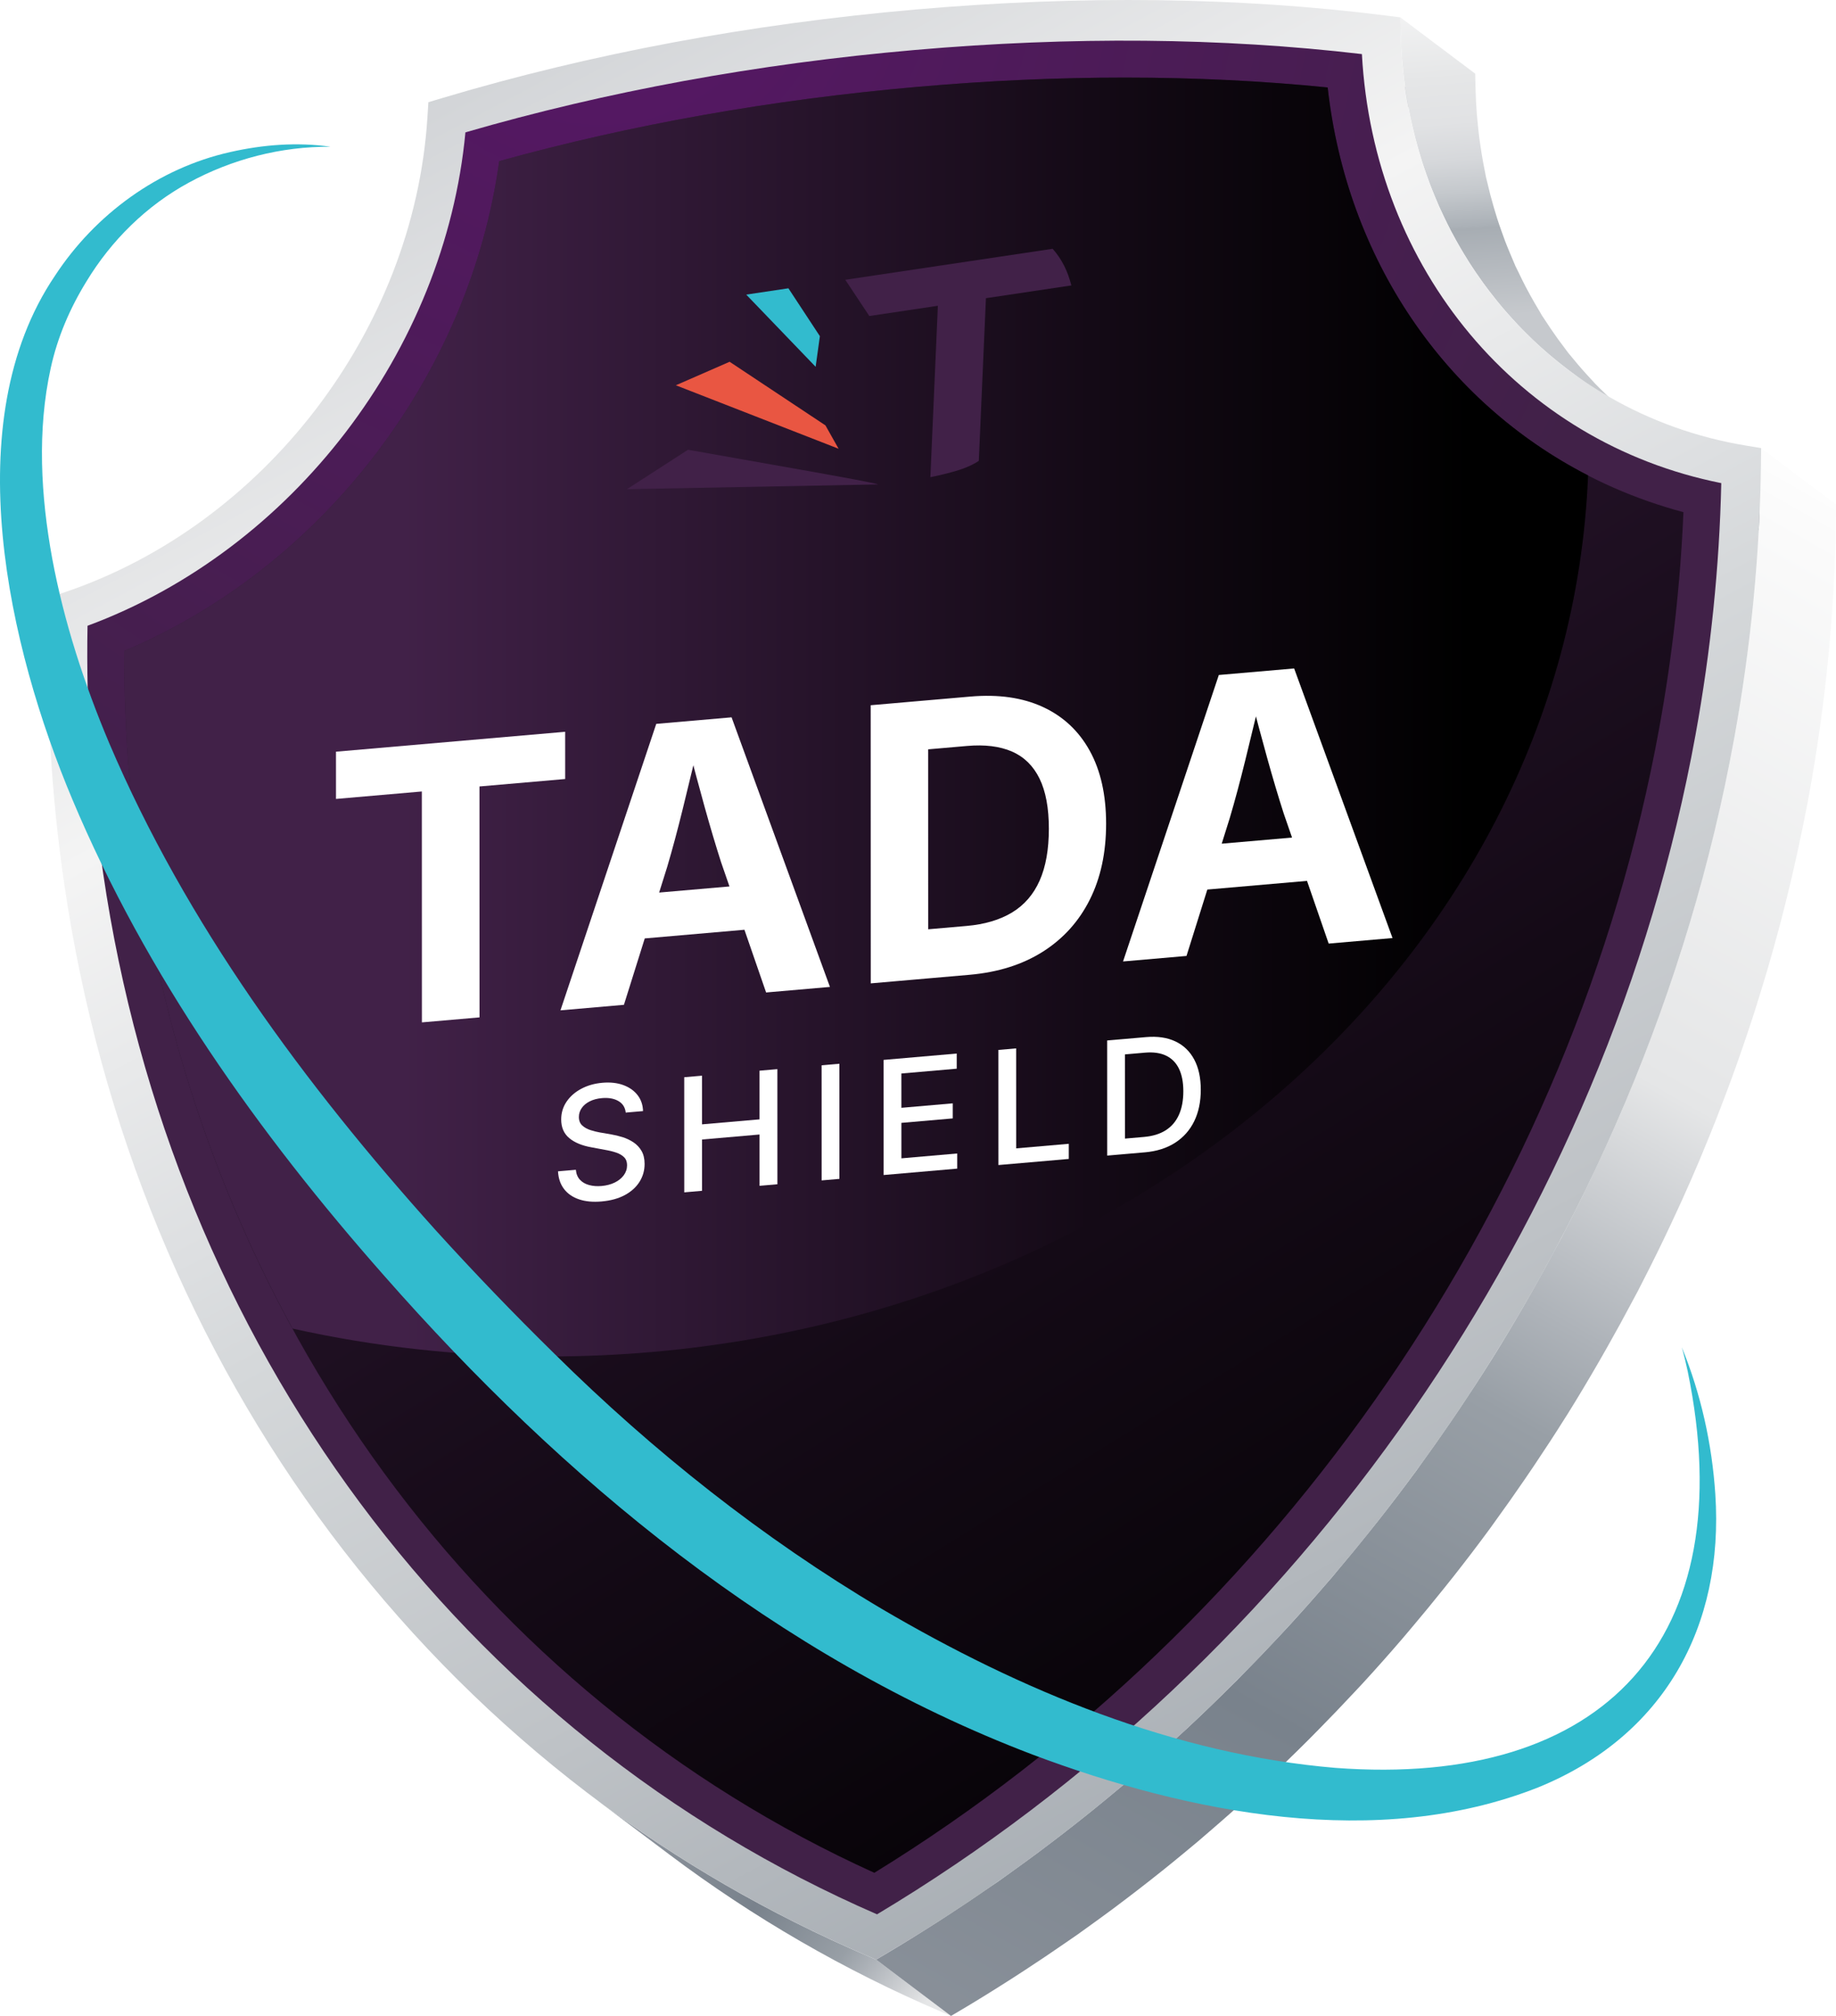
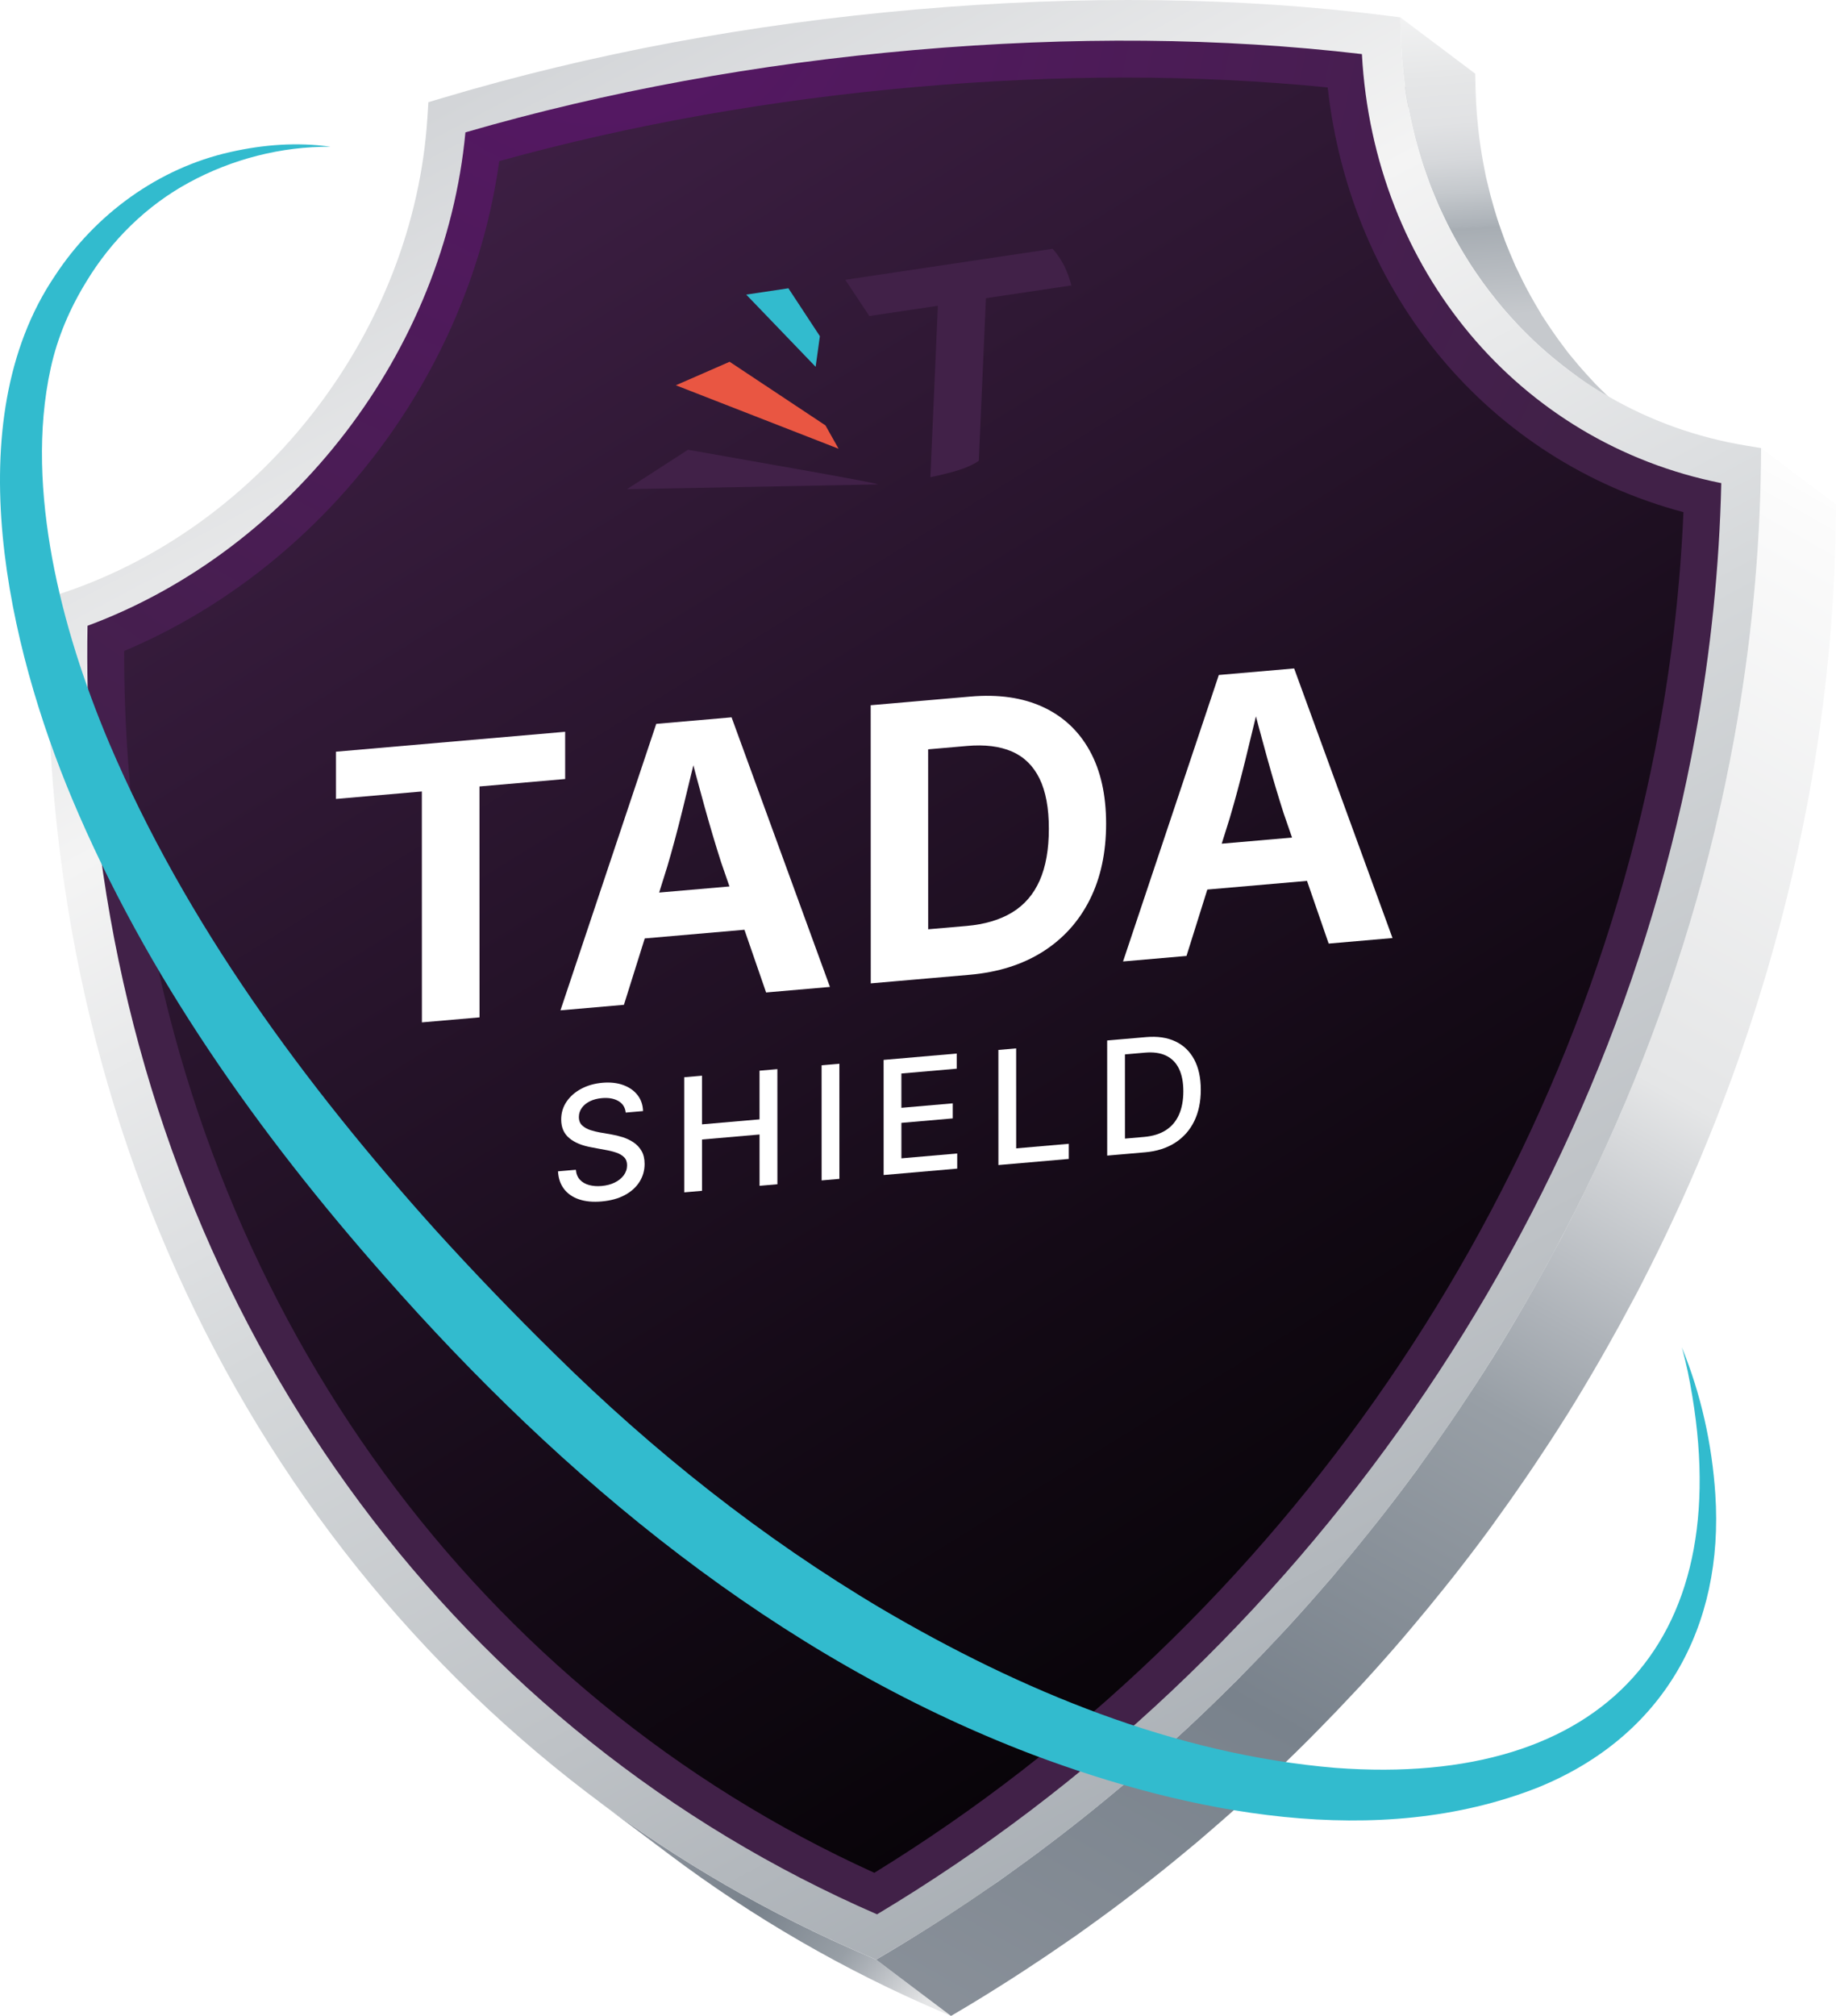
<svg xmlns="http://www.w3.org/2000/svg" xmlns:xlink="http://www.w3.org/1999/xlink" viewBox="0 0 4628.57 5080.19">
  <defs>
    <style>
      .cls-1 {
        fill: #32bbce;
      }

      .cls-2 {
        fill: url(#linear-gradient-2);
      }

      .cls-3 {
        fill: url(#linear-gradient-10);
      }

      .cls-3, .cls-4 {
        mix-blend-mode: screen;
      }

      .cls-5 {
        fill: #fff;
      }

      .cls-6 {
        fill: url(#linear-gradient-4);
      }

      .cls-7 {
        fill: #412148;
      }

      .cls-8 {
        fill: #e95642;
      }

      .cls-9 {
        fill: url(#radial-gradient);
      }

      .cls-10 {
        fill: url(#linear-gradient-3);
      }

      .cls-11 {
        filter: url(#drop-shadow-1);
      }

      .cls-12 {
        fill: url(#linear-gradient-5);
      }

      .cls-4 {
        fill: url(#linear-gradient-8);
      }

      .cls-13 {
        isolation: isolate;
      }

      .cls-14 {
        fill: url(#linear-gradient-7);
      }

      .cls-15 {
        fill: url(#linear-gradient-9);
      }

      .cls-16 {
        fill: url(#linear-gradient-6);
      }

      .cls-17 {
        fill: url(#linear-gradient);
      }
    </style>
    <linearGradient id="linear-gradient" x1="1336.01" y1="331.21" x2="452.11" y2="1700.25" gradientUnits="userSpaceOnUse">
      <stop offset="0" stop-color="#fff" />
      <stop offset=".2" stop-color="#dcdee0" />
      <stop offset=".35" stop-color="#c6c9cd" />
      <stop offset=".45" stop-color="#aeb3b9" />
      <stop offset=".55" stop-color="#989fa6" />
      <stop offset=".76" stop-color="#79828c" />
      <stop offset="1" stop-color="#c6c9cd" />
    </linearGradient>
    <linearGradient id="linear-gradient-2" x1="1506.96" y1="311.52" x2="3221.6" y2="238.42" gradientUnits="userSpaceOnUse">
      <stop offset="0" stop-color="#a7adb3" />
      <stop offset=".19" stop-color="#bec2c6" />
      <stop offset=".42" stop-color="#d5d8da" />
      <stop offset=".48" stop-color="#dddfe1" />
      <stop offset=".67" stop-color="#f4f4f4" />
      <stop offset="1" stop-color="#c6c9cd" />
    </linearGradient>
    <linearGradient id="linear-gradient-3" x1="3779.55" y1="-140.29" x2="3852.66" y2="790.14" gradientUnits="userSpaceOnUse">
      <stop offset="0" stop-color="#fff" />
      <stop offset=".04" stop-color="#fbfbfb" />
      <stop offset=".35" stop-color="#e5e6e7" />
      <stop offset=".47" stop-color="#e1e2e4" />
      <stop offset=".57" stop-color="#d6d8db" />
      <stop offset=".66" stop-color="#c4c8cc" />
      <stop offset=".75" stop-color="#abb1b7" />
      <stop offset=".76" stop-color="#a7adb3" />
      <stop offset="1" stop-color="#c6c9cd" />
    </linearGradient>
    <linearGradient id="linear-gradient-4" x1="237.01" y1="1420.2" x2="1202.88" y2="4043.11" xlink:href="#linear-gradient-3" />
    <linearGradient id="linear-gradient-5" x1="3890.47" y1="1188.34" x2="4528.13" y2="1188.34" xlink:href="#linear-gradient" />
    <linearGradient id="linear-gradient-6" x1="2626.76" y1="5348.8" x2="1696.34" y2="4604.46" gradientUnits="userSpaceOnUse">
      <stop offset="0" stop-color="#fff" />
      <stop offset=".04" stop-color="#fbfbfb" />
      <stop offset=".35" stop-color="#e5e6e7" />
      <stop offset=".49" stop-color="#aeb3b9" />
      <stop offset=".55" stop-color="#989fa6" />
      <stop offset=".76" stop-color="#79828c" />
      <stop offset="1" stop-color="#899099" />
    </linearGradient>
    <linearGradient id="linear-gradient-7" x1="4789.31" y1="1247" x2="2538.56" y2="5207.96" xlink:href="#linear-gradient-6" />
    <radialGradient id="radial-gradient" cx="1515.45" cy="-152.75" fx="1515.45" fy="-152.75" r="5594.21" gradientUnits="userSpaceOnUse">
      <stop offset="0" stop-color="#581668" />
      <stop offset=".13" stop-color="#51195e" />
      <stop offset=".49" stop-color="#412148" />
      <stop offset="1" stop-color="#412148" />
    </radialGradient>
    <linearGradient id="linear-gradient-8" x1="1106.46" y1="86.7" x2="3924.32" y2="4641.36" gradientUnits="userSpaceOnUse">
      <stop offset="0" stop-color="#412148" />
      <stop offset=".64" stop-color="#140a16" />
      <stop offset="1" stop-color="#000" />
    </linearGradient>
    <linearGradient id="linear-gradient-9" x1="3607.55" y1="4373.31" x2="1135.26" y2="-292.13" xlink:href="#linear-gradient-2" />
    <linearGradient id="linear-gradient-10" x1="313.01" y1="1806.89" x2="4003.54" y2="1806.89" gradientUnits="userSpaceOnUse">
      <stop offset=".19" stop-color="#412148" />
      <stop offset=".66" stop-color="#140a16" />
      <stop offset=".92" stop-color="#000" />
    </linearGradient>
    <filter id="drop-shadow-1" x="843.72" y="1680.48" width="2670" height="1351" filterUnits="userSpaceOnUse">
      <feOffset dx="3" dy="1" />
      <feGaussianBlur result="blur" stdDeviation="1" />
      <feFlood flood-color="#000" flood-opacity=".75" />
      <feComposite in2="blur" operator="in" />
      <feComposite in="SourceGraphic" />
    </filter>
  </defs>
  <g class="cls-13">
    <g id="Layer_2" data-name="Layer 2">
      <g id="Layer_1-2" data-name="Layer 1">
        <g>
          <g>
            <g>
              <path class="cls-17" d="M470.78,1694.19c10.23-4.37,20.47-8.75,30.58-13.36,5.95-2.71,11.82-5.6,17.73-8.4,9.05-4.28,18.1-8.55,27.04-13.03,6.27-3.13,12.47-6.41,18.69-9.64,7.64-3.97,15.26-7.95,22.83-12.06,21.52-11.67,42.71-23.92,63.6-36.68,4.17-2.55,8.3-5.18,12.45-7.77,21.35-13.35,42.48-27.08,63.1-41.53.12-.09.25-.16.37-.25,17.04-11.94,33.75-24.37,50.27-37.02,4.8-3.68,9.54-7.45,14.3-11.19,12.35-9.7,24.53-19.59,36.57-29.67,4.62-3.87,9.28-7.7,13.85-11.62,11.26-9.67,22.35-19.55,33.32-29.56,3.2-2.92,6.49-5.74,9.66-8.68,14.03-13.01,27.81-26.29,41.35-39.82,3.95-3.94,7.76-8.01,11.66-12,9.06-9.26,18.07-18.56,26.89-28.04,4.77-5.12,9.42-10.35,14.12-15.54,7.79-8.6,15.52-17.25,23.11-26.03,4.98-5.76,9.89-11.58,14.78-17.41,6.81-8.12,13.55-16.3,20.19-24.56,4.84-6.01,9.64-12.06,14.39-18.15,6.56-8.41,13.01-16.91,19.4-25.46,4.56-6.1,9.12-12.2,13.59-18.37,6.39-8.83,12.63-17.76,18.84-26.72,4.16-6.01,8.37-11.98,12.45-18.05,6.49-9.66,12.78-19.45,19.05-29.26,3.53-5.52,7.15-10.99,10.61-16.55,8.83-14.2,17.41-28.55,25.77-43.04.85-1.46,1.75-2.89,2.59-4.36,9.14-15.97,17.97-32.12,26.53-48.41,2.39-4.54,4.62-9.17,6.97-13.74,6.37-12.43,12.64-24.9,18.66-37.49,2.96-6.19,5.8-12.43,8.67-18.65,5.2-11.26,10.28-22.57,15.2-33.95,2.7-6.26,5.36-12.54,7.98-18.84,6-14.43,11.74-28.96,17.28-43.57,1.78-4.69,3.66-9.35,5.39-14.06,7-19.06,13.63-38.25,19.84-57.58,1.02-3.19,1.93-6.42,2.93-9.62,6.44-20.55,12.38-41.26,17.9-62.08,1.24-4.7,2.55-9.37,3.75-14.08,5.79-22.78,11.02-45.71,15.67-68.77,1.08-5.34,2.03-10.71,3.04-16.06,2.98-15.71,5.69-31.47,8.13-47.29.93-6.02,1.88-12.02,2.73-18.05,2.93-20.83,5.55-41.72,7.53-62.7l-188.81-141.9c-1.97,20.97-4.59,41.85-7.52,62.67-.85,6.05-1.81,12.08-2.74,18.11-2.44,15.8-5.15,31.53-8.12,47.22-.7,3.68-1.18,7.4-1.9,11.07-.34,1.7-.81,3.36-1.15,5.06-4.65,23.05-9.88,45.97-15.67,68.74-1.2,4.71-2.5,9.38-3.75,14.08-5.51,20.8-11.44,41.47-17.87,61.99-.72,2.29-1.27,4.62-1.99,6.9-.31.95-.67,1.89-.98,2.84-6.2,19.31-12.82,38.49-19.82,57.52-1.75,4.75-3.64,9.44-5.43,14.17-5.52,14.55-11.24,29.02-17.22,43.38-1.24,2.98-2.31,6.02-3.56,8.99-1.43,3.37-3.04,6.66-4.49,10.02-4.91,11.37-9.99,22.66-15.18,33.9-2.86,6.2-5.68,12.4-8.63,18.56-6.05,12.64-12.33,25.16-18.73,37.63-1.89,3.69-3.62,7.46-5.55,11.14-.44.85-.93,1.67-1.38,2.52-8.56,16.29-17.38,32.44-26.53,48.41-.83,1.46-1.74,2.88-2.58,4.34-8.37,14.5-16.96,28.87-25.79,43.09-.62,1-1.2,2.04-1.82,3.04-2.83,4.53-5.87,8.93-8.74,13.43-6.28,9.83-12.58,19.64-19.09,29.32-4.07,6.05-8.26,12.01-12.41,18.01-6.22,8.98-12.47,17.93-18.88,26.78-1.7,2.34-3.29,4.76-5.01,7.1-2.8,3.81-5.77,7.49-8.6,11.28-6.37,8.53-12.81,17.01-19.36,25.4-4.75,6.09-9.56,12.14-14.4,18.16-6.66,8.27-13.41,16.47-20.23,24.6-2.87,3.42-5.6,6.95-8.5,10.34-2.04,2.39-4.2,4.67-6.25,7.04-7.59,8.78-15.33,17.43-23.11,26.04-4.7,5.19-9.35,10.42-14.12,15.54-8.84,9.51-17.88,18.84-26.96,28.12-3.25,3.31-6.36,6.76-9.63,10.04-.63.63-1.3,1.22-1.93,1.86-13.54,13.54-27.33,26.83-41.37,39.85-3.17,2.94-6.45,5.76-9.64,8.67-10.98,10.01-22.07,19.9-33.34,29.57-1.71,1.47-3.34,3.03-5.06,4.48-2.88,2.45-5.91,4.72-8.82,7.15-12.03,10.08-24.22,19.97-36.56,29.67-4.75,3.73-9.47,7.48-14.26,11.15-16.53,12.66-33.25,25.09-50.3,37.04-.03.02-.05.04-.08.06-.1.07-.2.12-.29.19-20.65,14.46-41.78,28.19-63.15,41.56-4.12,2.58-8.22,5.18-12.36,7.72-20.89,12.77-42.1,25.02-63.63,36.7-1.54.83-3.01,1.79-4.55,2.62-6.04,3.25-12.2,6.27-18.28,9.43-6.22,3.23-12.42,6.51-18.7,9.65-8.9,4.45-17.9,8.71-26.91,12.97-5.97,2.83-11.89,5.73-17.9,8.47-10,4.56-20.11,8.88-30.21,13.2-5.13,2.2-10.21,4.51-15.37,6.64-14.98,6.19-30.08,12.12-45.3,17.78-.33.12-.66.27-.99.39l188.8,141.9c15.57-5.77,31.01-11.85,46.33-18.18,5.04-2.08,9.99-4.34,15-6.48Z" />
              <path class="cls-2" d="M3433.36,136.29c-352.74-41.45-731.92-44.83-1127.94-10.26-395.79,34.55-776.44,104.24-1132.09,207.52l188.81,141.9c355.65-103.29,736.3-172.97,1132.09-207.52,396.02-34.56,775.2-31.2,1127.94,10.26l-188.8-141.9Z" />
              <path class="cls-10" d="M3536.12,164.37c1.26,13.65,2.62,27.27,4.34,40.76.97,7.63,2.15,15.19,3.27,22.77,1.83,12.36,3.78,24.66,5.99,36.87,1.41,7.78,2.91,15.52,4.47,23.23,2.28,11.29,4.79,22.48,7.39,33.63,2.19,9.34,4.43,18.65,6.84,27.88,2.76,10.58,5.73,21.06,8.78,31.49,2.66,9.09,5.34,18.16,8.21,27.14,3.31,10.36,6.87,20.59,10.47,30.81,3.1,8.8,6.19,17.61,9.51,26.29,3.87,10.13,7.99,20.11,12.14,30.08,3.53,8.5,7.02,17.02,10.75,25.4,3.51,7.89,7.3,15.6,10.99,23.38,6,12.65,12.15,25.21,18.61,37.56,4.01,7.66,8.14,15.24,12.32,22.78,6.61,11.94,13.46,23.7,20.5,35.33,4.71,7.78,9.41,15.57,14.3,23.2,4.97,7.75,10.09,15.37,15.24,22.97,5.85,8.62,11.76,17.17,17.85,25.59,5.38,7.44,10.88,14.78,16.44,22.06,6.57,8.61,13.23,17.14,20.05,25.53,4.76,5.85,9.55,11.66,14.43,17.39,7.46,8.78,15.11,17.38,22.86,25.89,4.9,5.39,9.76,10.81,14.76,16.08,9.52,10.03,19.28,19.82,29.19,29.45,3.08,3,6.06,6.11,9.17,9.07,13.04,12.37,26.42,24.37,40.1,36.03,15.86,13.52,32.09,26.63,48.76,39.16l188.81,141.9c-16.67-12.53-32.88-25.62-48.74-39.14-.71-.61-1.47-1.14-2.18-1.75-12.96-11.11-25.59-22.59-37.99-34.34-3.06-2.9-5.97-5.95-9-8.89-7.83-7.61-15.71-15.17-23.3-23.03-2.07-2.15-4-4.43-6.05-6.59-4.99-5.26-9.83-10.65-14.71-16.02-7.75-8.52-15.42-17.14-22.89-25.93-4.88-5.73-9.66-11.53-14.42-17.37-3.37-4.13-6.9-8.11-10.21-12.3-3.42-4.33-6.55-8.9-9.9-13.29-5.54-7.25-11.01-14.56-16.36-21.97-6.1-8.45-12.03-17.02-17.89-25.66-5.15-7.59-10.26-15.21-15.22-22.95-2.18-3.4-4.54-6.65-6.68-10.08-2.67-4.28-5-8.81-7.62-13.13-7.04-11.63-13.88-23.39-20.49-35.33-4.19-7.56-8.32-15.13-12.33-22.8-6.45-12.34-12.59-24.88-18.59-37.52-2.43-5.12-5.18-10.03-7.53-15.19-1.23-2.7-2.28-5.52-3.49-8.24-3.73-8.36-7.2-16.86-10.73-25.34-4.15-9.99-8.28-19.98-12.15-30.13-3.31-8.68-6.4-17.47-9.5-26.26-3.6-10.22-7.16-20.46-10.47-30.83-2.87-8.98-5.55-18.05-8.21-27.13-3.05-10.45-6.02-20.92-8.78-31.51-2.41-9.23-4.65-18.53-6.83-27.86-1.37-5.86-3.01-11.6-4.29-17.49-1.16-5.33-2.02-10.78-3.1-16.15-1.56-7.72-3.06-15.45-4.47-23.23-2.21-12.21-4.17-24.52-6-36.88-1.12-7.58-2.29-15.13-3.26-22.76-1.72-13.49-3.08-27.11-4.34-40.76-.61-6.59-1.38-13.12-1.88-19.75-1.53-20.3-2.66-40.73-3.16-61.35l-.99-39.59-188.8-141.9.99,39.59c.5,20.62,1.62,41.05,3.16,61.35.5,6.63,1.27,13.16,1.88,19.75Z" />
              <path class="cls-6" d="M1677.43,4531.03c-7.58-6.05-15.04-12.23-22.56-18.34-17.13-13.93-34.13-28.01-50.96-42.28-4.25-3.61-8.64-7.06-12.88-10.68-2.66-2.28-5.16-4.74-7.82-7.03-33.58-28.97-66.56-58.6-98.9-88.92-5.16-4.84-10.27-9.72-15.39-14.59-32.42-30.79-64.27-62.18-95.4-94.3-1.66-1.72-3.44-3.32-5.1-5.04-6.77-7.01-13.34-14.22-20.04-21.3-9.34-9.85-18.7-19.69-27.92-29.66-9.22-9.97-18.3-20.08-27.4-30.17-9.13-10.13-18.27-20.23-27.28-30.48-8.94-10.17-17.74-20.47-26.56-30.75-8.89-10.37-17.79-20.72-26.56-31.2-8.75-10.47-17.35-21.06-25.98-31.64-8.58-10.52-17.17-21.03-25.62-31.66-2.46-3.1-5.02-6.13-7.48-9.24-5.03-6.37-9.84-12.92-14.82-19.33-10.58-13.62-21.12-27.28-31.49-41.07-7.32-9.73-14.55-19.54-21.77-29.36-10.05-13.67-20-27.41-29.85-41.24-7.12-10-14.19-20.03-21.2-30.11-9.76-14.03-19.38-28.17-28.93-42.37-6.74-10.01-13.48-20.01-20.11-30.11-9.72-14.8-19.27-29.73-28.77-44.7-4.46-7.03-9.1-13.93-13.51-20.99-1.45-2.32-2.79-4.72-4.24-7.04-17.48-28.15-34.63-56.56-51.32-85.29-2.89-4.98-5.66-10.06-8.53-15.06-13.89-24.19-27.48-48.57-40.8-73.16-4.83-8.92-9.61-17.88-14.37-26.85-12.18-22.97-24.1-46.12-35.79-69.42-3.65-7.27-7.39-14.48-10.98-21.79-14.77-29.98-29.15-60.22-43.09-90.73-.74-1.61-1.54-3.18-2.28-4.8-3.52-7.73-6.79-15.61-10.26-23.38-7.79-17.47-15.56-34.95-23.08-52.58-4.65-10.9-9.14-21.89-13.68-32.85-6.86-16.55-13.67-33.13-20.29-49.82-4.58-11.54-9.04-23.14-13.5-34.74-6.3-16.4-12.51-32.85-18.58-49.37-4.32-11.76-8.58-23.56-12.79-35.39-5.93-16.71-11.72-33.48-17.41-50.31-3.97-11.74-7.95-23.48-11.8-35.28-5.67-17.35-11.13-34.8-16.55-52.28-3.53-11.4-7.12-22.76-10.55-34.22-5.66-18.95-11.06-38.02-16.42-57.11-2.83-10.06-5.77-20.06-8.52-30.16-6.85-25.24-13.38-50.62-19.71-76.1-1.01-4.08-2.13-8.1-3.13-12.18-7.23-29.56-14.07-59.29-20.59-89.16-.28-1.27-.6-2.51-.87-3.78-.82-3.77-1.46-7.61-2.27-11.38-6.83-31.97-13.21-64.15-19.22-96.47-1.82-9.76-3.62-19.52-5.36-29.32-6.56-36.92-12.78-73.98-18.25-111.33-6.31-43.14-11.72-86.59-16.55-130.19-.53-4.82-1.14-9.62-1.66-14.44-4.43-41.45-8.08-83.1-11.17-124.88-.51-6.82-1.04-13.63-1.5-20.46-2.82-41.04-4.95-82.2-6.46-123.45-.26-7.18-.49-14.36-.71-21.55-1.28-41.56-1.97-83.18-1.92-124.87,0-2.3-.11-4.59-.1-6.89.06-19.17.26-38.34.61-57.53l-188.8-141.9c-.39,21.48-.47,42.95-.5,64.42-.05,41.71.64,83.37,1.92,124.96.22,7.13.44,14.25.7,21.38,1.5,41.28,3.65,82.47,6.46,123.53.47,6.83,1,13.64,1.5,20.46,3.09,41.77,6.74,83.43,11.17,124.88.52,4.82,1.12,9.63,1.66,14.45,4.83,43.61,10.24,87.05,16.55,130.19,5.47,37.35,11.69,74.41,18.25,111.33,1.74,9.79,3.54,19.56,5.36,29.32,6.01,32.32,12.38,64.49,19.22,96.47,1.08,5.04,2.04,10.12,3.14,15.15,6.52,29.87,13.36,59.6,20.59,89.16,1,4.08,2.12,8.1,3.13,12.18,6.33,25.48,12.86,50.87,19.71,76.11,2.75,10.11,5.7,20.13,8.53,30.2,5.36,19.06,10.74,38.11,16.39,57.02,3.44,11.51,7.05,22.94,10.6,34.4,5.4,17.41,10.84,34.8,16.49,52.08,3.87,11.85,7.86,23.64,11.85,35.43,5.68,16.78,11.44,33.5,17.36,50.16,4.22,11.86,8.49,23.7,12.83,35.5,6.07,16.52,12.27,32.96,18.57,49.34,4.46,11.59,8.92,23.18,13.49,34.7,6.61,16.67,13.41,33.22,20.26,49.75,4.56,11.01,9.07,22.05,13.74,32.99,7.5,17.59,15.25,35.02,23.02,52.45,4.2,9.41,8.29,18.88,12.57,28.25,13.95,30.52,28.32,60.77,43.1,90.76,3.58,7.27,7.31,14.45,10.93,21.69,11.7,23.34,23.65,46.53,35.85,69.54,4.75,8.95,9.5,17.88,14.32,26.77,13.34,24.63,26.97,49.07,40.88,73.3,2.84,4.96,5.59,9.99,8.46,14.93,16.7,28.74,33.85,57.16,51.34,85.32,5.84,9.4,11.82,18.7,17.75,28.04,9.5,14.97,19.05,29.91,28.77,44.71,6.62,10.07,13.35,20.06,20.08,30.06,9.57,14.23,19.22,28.4,29,42.46,6.99,10.05,14.03,20.04,21.12,30,9.87,13.87,19.86,27.64,29.93,41.34,7.21,9.8,14.42,19.59,21.73,29.31,10.39,13.81,20.93,27.48,31.53,41.12,7.4,9.51,14.75,19.07,22.24,28.5,8.48,10.67,17.1,21.21,25.71,31.77,8.6,10.55,17.19,21.12,25.91,31.56,8.78,10.5,17.69,20.86,26.6,31.25,8.8,10.26,17.57,20.53,26.49,30.67,9.05,10.29,18.24,20.45,27.41,30.62,9.05,10.04,18.08,20.09,27.25,30.01,9.26,10.01,18.65,19.89,28.03,29.78,8.33,8.78,16.65,17.57,25.07,26.26,31.15,32.13,63.01,63.53,95.44,94.34,5.1,4.84,10.19,9.71,15.32,14.52,32.35,30.33,65.35,59.97,98.94,88.95,6.87,5.93,13.77,11.85,20.7,17.72,16.8,14.25,33.77,28.3,50.87,42.21,7.56,6.15,15.06,12.36,22.67,18.44,24.46,19.53,49.13,38.81,74.17,57.63l188.8,141.9c-25.06-18.83-49.74-38.13-74.21-57.67Z" />
-               <path class="cls-12" d="M4339.33,1217.46c-167.44-33.38-319.31-102.79-448.86-200.16l188.8,141.9c129.55,97.37,281.42,166.77,448.86,200.16l-188.8-141.9Z" />
+               <path class="cls-12" d="M4339.33,1217.46c-167.44-33.38-319.31-102.79-448.86-200.16l188.8,141.9l-188.8-141.9Z" />
              <path class="cls-16" d="M2208.7,4938.29l-21.69-9.34c-123.69-52.7-243.1-112.47-357.87-178.81-114.75-66.33-224.86-139.23-329.97-218.22l188.74,141.85c210.27,158.03,440.54,291.68,687.92,397.08l21.69,9.34-188.8-141.9Z" />
              <path class="cls-14" d="M4439.77,1129.11l-.35,39.71c-2.82,229.13-25.57,461.38-67.23,690.46-4,21.98-8.17,43.93-12.52,65.84-1.7,8.59-3.72,17.1-5.48,25.68-4.21,20.56-8.62,41.07-13.13,61.56-4.21,19.15-8.49,38.28-12.96,57.36-4.8,20.48-9.82,40.9-14.92,61.3-4.73,18.95-9.51,37.88-14.5,56.75-5.38,20.37-11,40.66-16.67,60.95-5.26,18.79-10.54,37.57-16.04,56.28-5.95,20.22-12.15,40.36-18.39,60.5-3.72,11.98-7.14,24.06-10.95,36.01-2.43,7.59-5.07,15.11-7.54,22.69-4.46,13.69-9.03,27.34-13.61,40.98-7.5,22.32-15.19,44.58-23.05,66.79-4.79,13.52-9.58,27.03-14.5,40.5-8.41,23.06-17.1,46.01-25.89,68.93-4.67,12.17-9.24,24.38-14.02,36.51-11.1,28.18-22.55,56.22-34.22,84.17-2.74,6.55-5.32,13.16-8.09,19.71-.41.97-.79,1.95-1.2,2.92-13.7,32.34-27.88,64.47-42.33,96.48-4.22,9.34-8.58,18.62-12.86,27.93-11.13,24.2-22.44,48.31-33.98,72.31-5.13,10.66-10.29,21.31-15.5,31.94-12.24,24.94-24.74,49.76-37.44,74.48-4.06,7.9-8.01,15.84-12.11,23.72-1.33,2.56-2.6,5.15-3.94,7.71-2.88,5.5-6.05,10.84-8.95,16.33-20.88,39.5-42.39,78.66-64.41,117.53-6.69,11.8-13.37,23.6-20.16,35.35-25.93,44.83-52.38,89.37-79.82,133.31-.32.52-.62,1.05-.94,1.57-1.54,2.47-3.21,4.85-4.76,7.31-25.27,40.26-51.29,80.04-77.8,119.52-7.84,11.68-15.75,23.29-23.7,34.89-24.5,35.78-49.46,71.23-74.96,106.31-3.71,5.11-7.18,10.39-10.92,15.48-1.12,1.52-2.32,2.98-3.43,4.5-29.93,40.72-60.64,80.86-91.89,120.58-8,10.17-16.17,20.21-24.26,30.32-25.44,31.78-51.3,63.22-77.58,94.32-5.31,6.28-10.33,12.8-15.67,19.05-2.67,3.12-5.5,6.09-8.17,9.21-33.58,39.09-67.76,77.66-102.63,115.61-7,7.62-14.17,15.06-21.22,22.63-29.58,31.75-59.62,63.07-90.1,93.97-5.53,5.61-10.8,11.48-16.36,17.06-3.47,3.48-7.14,6.76-10.62,10.23-38.4,38.29-77.4,75.96-117.14,112.85-7.1,6.59-14.34,13-21.48,19.54-35.49,32.52-71.52,64.46-108.04,95.83-5.49,4.72-10.73,9.72-16.25,14.42-4.33,3.68-8.77,7.23-13.11,10.9-10.85,9.16-21.82,18.16-32.75,27.22-18.25,15.11-36.58,30.12-55.07,44.95-11.61,9.31-23.29,18.54-35,27.74-18.36,14.42-36.86,28.68-55.45,42.81-11.7,8.89-23.4,17.79-35.19,26.57-19.67,14.64-39.52,29.04-59.44,43.36-10.79,7.76-21.5,15.61-32.37,23.27-3.34,2.36-6.61,4.81-9.95,7.15-6.37,4.47-12.99,8.6-19.39,13.04-33.58,23.28-67.49,46.07-101.72,68.41-11.78,7.68-23.54,15.37-35.39,22.94-42.63,27.23-85.59,53.99-129.2,79.73l-22.36,13.19,188.8,141.9,22.36-13.19c43.61-25.74,86.56-52.51,129.19-79.73,11.85-7.56,23.61-15.25,35.38-22.93,34.24-22.34,68.16-45.15,101.75-68.43,9.76-6.77,19.64-13.36,29.34-20.2,10.84-7.65,21.54-15.48,32.32-23.23,19.93-14.33,39.8-28.74,59.49-43.4,11.78-8.78,23.48-17.67,35.17-26.56,18.58-14.12,37.05-28.36,55.4-42.77,11.74-9.22,23.45-18.48,35.09-27.81,18.48-14.81,36.8-29.82,55.04-44.93,10.91-9.04,21.86-18.03,32.69-27.17,9.92-8.37,19.65-16.96,29.49-25.42,36.47-31.34,72.46-63.23,107.9-95.71,7.16-6.56,14.43-12.99,21.54-19.6,39.73-36.88,78.73-74.55,117.11-112.82,9.07-9.05,18.03-18.22,27.02-27.34,30.47-30.9,60.52-62.22,90.1-93.97,7.04-7.56,14.21-15,21.21-22.61,34.88-37.96,69.08-76.54,102.67-115.65,7.99-9.31,15.81-18.76,23.73-28.13,26.32-31.15,52.22-62.63,77.69-94.46,8.08-10.09,16.22-20.11,24.21-30.27,31.25-39.72,61.97-79.87,91.9-120.59,4.86-6.61,9.53-13.36,14.35-19.99,25.5-35.08,50.46-70.54,74.96-106.31,7.95-11.6,15.86-23.23,23.7-34.9,26.46-39.41,52.46-79.14,77.69-119.34,1.91-3.05,3.93-6.03,5.83-9.09,27.42-43.93,53.87-88.45,79.79-133.26,6.8-11.76,13.49-23.58,20.19-35.4,22-38.82,43.47-77.92,64.32-117.36,4.28-8.1,8.75-16.1,12.99-24.23,4.08-7.82,8-15.72,12.03-23.57,12.7-24.73,25.2-49.55,37.45-74.5,5.23-10.66,10.4-21.36,15.56-32.06,11.53-23.97,22.83-48.06,33.94-72.23,4.29-9.33,8.66-18.63,12.89-27.99,14.88-32.96,29.43-66.05,43.51-99.35,2.79-6.59,5.39-13.25,8.15-19.86,11.65-27.91,23.09-55.9,34.17-84.04,4.77-12.13,9.35-24.33,14.02-36.5,8.79-22.92,17.47-45.87,25.89-68.93,4.92-13.47,9.71-26.98,14.5-40.5,7.86-22.2,15.54-44.45,23.04-66.77,4.59-13.66,9.17-27.32,13.63-41.02,6.34-19.49,12.4-39.07,18.47-58.64,6.24-20.14,12.45-40.3,18.41-60.54,5.51-18.71,10.78-37.49,16.04-56.27,5.68-20.28,11.29-40.58,16.67-60.95,4.99-18.88,9.76-37.81,14.5-56.75,5.1-20.41,10.12-40.83,14.92-61.31,4.47-19.08,8.75-38.21,12.96-57.36,4.51-20.49,8.92-41.01,13.13-61.56,6.23-30.45,12.43-60.92,18-91.52,41.66-229.08,64.4-461.33,67.23-690.46l.35-39.7-188.8-141.9Z" />
              <path class="cls-9" d="M2205.58,4836.42c-1051.82-457.48-1783.98-1441.88-1958.55-2633.28-30.09-206.28-43.47-417-39.76-626.34l.17-9.07,8.5-3.16c513.45-190.26,892.86-685.5,944.13-1232.36l.86-8.99,8.68-2.53c356.07-103.24,737.85-173.17,1134.73-207.81,180.34-15.75,359.24-23.74,531.74-23.74,206.23,0,407.74,11.4,598.92,33.88l11.11,1.31.6,11.16c29.28,538.64,389.07,968.17,895.3,1068.85l10.94,2.17-.25,11.16c-4.8,211.19-26.7,425.03-65.08,635.58-222.88,1225.18-996.69,2340.11-2069.93,2982.37l-5.87,3.5-6.26-2.7Z" />
              <path class="cls-4" d="M2204.18,4719.47c-994.2-450.62-1685.16-1393.54-1851.95-2531.75-26.29-180.27-39.46-364.08-39.23-547.24,500.58-211.14,871.03-694.79,945.54-1234.49,332.37-92.12,687-155.06,1055.05-187.19,177.37-15.48,353.17-23.34,522.49-23.34s346.64,8.37,511.01,24.92c58.45,523.41,407.63,939.97,896.86,1070.27-7.66,180.96-28.1,363.45-60.93,543.51-214.64,1179.84-952.87,2254.87-1978.84,2885.29Z" />
              <path class="cls-15" d="M4439.77,1129.12l-.35,39.7c-2.82,229.13-25.57,461.38-67.23,690.46-230.1,1264.04-1030.38,2410.2-2141.12,3065.83l-22.36,13.19-21.68-9.34c-1088.25-463.7-1845.42-1473.91-2025.19-2702.18-32.58-222.6-46.06-451.69-39.66-681.13l1.25-39.78,37.75-12.7c505.21-170.01,882.07-661.82,916.24-1195.73l2.59-39.9,37.95-11.34c372.78-111.2,773.17-185.82,1189.53-222.16,416.59-36.36,815.38-31.5,1184.99,14.91l37.63,4.75.99,39.59c12.79,529.81,371.16,957.45,871.31,1039.71l37.37,6.14ZM4274.59,1850.83c38.15-209.97,60.06-422.88,64.74-633.36-510.46-101.77-876.25-538.39-905.97-1081.17-352.75-41.45-731.92-44.82-1127.94-10.26-395.79,34.55-776.44,104.24-1132.09,207.52-51.68,549.89-436.33,1052.01-952.69,1243.4-3.78,210.41,9.63,420.23,39.46,624.27,174.11,1188.4,902.66,2167.17,1950.89,2622.89,1070.48-640.65,1841.02-1750.27,2063.59-2973.28" />
-               <path class="cls-3" d="M4003.54,1198.09c-360.8-185.23-608.11-544.83-656.45-977.7-164.37-16.55-335.89-24.92-511.01-24.92s-345.12,7.85-522.49,23.34c-368.04,32.13-722.68,95.07-1055.05,187.19-74.51,539.69-444.95,1023.35-945.54,1234.49-.23,183.15,12.94,366.97,39.23,547.24,61.26,418.07,193.48,809.64,385.24,1160.29,206.38,45.84,422.46,70.29,645.06,70.29,1416.68,0,2570.83-986.59,2621.01-2220.22Z" />
            </g>
            <g class="cls-11">
              <path class="cls-5" d="M844.03,2012.3l-.03-119.01,577.74-50.18.03,119.01-216,18.76.14,581.89-145.26,12.62-.14-581.89-216.48,18.8Z" />
              <path class="cls-5" d="M1409.94,2545.05l241.47-721.89,189.89-16.5,247.98,679.38-160.93,13.98-113.54-328.37c-13.62-42.4-27.48-88.95-41.57-139.63-14.1-50.68-28.91-106.08-44.43-166.2l31.81-2.76c-15.18,63.1-29.33,121.32-42.45,174.68-13.12,53.36-26.17,101.93-39.13,145.7l-109.11,347.71-159.98,13.89ZM1560.86,2369.18l-.02-112.43,377.41-32.78.02,112.42-377.41,32.78Z" />
              <path class="cls-5" d="M2336.8,1763.63l.17,700.9-144.79,12.57-.17-700.9,144.79-12.57ZM2440.94,2455.5l-183.25,15.92-.03-123.72,176.12-15.3c45.58-3.96,83.79-15.27,114.64-33.95,30.85-18.68,54.03-45.45,69.53-80.36,15.49-34.9,23.24-78.54,23.23-130.91-.01-52.06-7.85-94.11-23.53-126.15-15.68-32.03-38.79-54.72-69.33-68.07-30.55-13.34-68.45-18.05-113.7-14.12l-180.4,15.67-.03-123.72,188.94-16.41c70.89-6.16,131.9,2.59,183.02,26.21,51.11,23.63,90.45,60.36,118,110.18,27.55,49.83,41.33,111.12,41.35,183.87.02,73.07-13.74,136.98-41.26,191.75-27.52,54.77-67,98.41-118.41,130.95-51.43,32.54-113.06,51.92-184.9,58.16Z" />
              <path class="cls-5" d="M2828.2,2421.87l241.47-721.89,189.89-16.49,247.98,679.38-160.93,13.98-113.54-328.37c-13.62-42.4-27.48-88.95-41.57-139.63-14.1-50.68-28.91-106.08-44.43-166.2l31.81-2.76c-15.18,63.11-29.33,121.33-42.45,174.69-13.13,53.35-26.17,101.93-39.13,145.7l-109.11,347.7-159.98,13.9ZM2979.13,2245.99l-.02-112.42,377.41-32.78.02,112.43-377.41,32.78Z" />
              <path class="cls-5" d="M1513.61,3026.68c-21.88,1.9-40.87.11-56.98-5.37-16.12-5.48-28.73-14.21-37.83-26.21-9.11-11.99-14.12-26.78-15.04-44.35l45-3.91c.92,10.43,4.36,18.83,10.32,25.19,5.96,6.37,13.72,10.82,23.29,13.36,9.56,2.55,19.91,3.33,31.05,2.36,12.45-1.08,23.48-3.95,33.11-8.62,9.63-4.67,17.26-10.78,22.89-18.34,5.63-7.56,8.45-16.02,8.44-25.37,0-8.44-2.46-15.13-7.37-20.1-4.92-4.95-11.53-8.86-19.85-11.71s-17.79-5.17-28.4-6.98l-34.19-6.38c-23.97-4.27-42.68-12.06-56.11-23.36-13.43-11.3-20.14-26.88-20.15-46.73,0-16.75,4.54-31.78,13.64-45.09,9.1-13.32,21.48-24.13,37.13-32.43,15.65-8.3,33.31-13.31,52.96-15.02,20.04-1.74,37.69.2,52.95,5.82,15.26,5.62,27.25,14.09,35.97,25.4,8.71,11.31,13.27,24.68,13.66,40.09l-43.62,3.79c-1.45-13.11-7.64-22.83-18.58-29.15-10.94-6.32-24.73-8.76-41.36-7.31-11.79,1.02-22.04,3.74-30.75,8.12-8.72,4.39-15.46,10.01-20.24,16.85-4.78,6.84-7.17,14.35-7.17,22.53,0,9.21,2.85,16.4,8.55,21.55s12.64,9.02,20.83,11.63c8.18,2.6,16.02,4.55,23.48,5.84l28.5,4.92c9.3,1.53,18.89,3.85,28.79,6.94,9.89,3.11,19.02,7.44,27.41,13,8.38,5.57,15.16,12.77,20.34,21.6,5.17,8.83,7.77,19.8,7.77,32.91,0,16.36-4.25,31.33-12.76,44.92-8.51,13.6-20.86,24.76-37.03,33.5-16.18,8.74-35.73,14.1-58.65,16.09Z" />
              <path class="cls-5" d="M1722.01,3003.72l-.07-290.11,44.8-3.89.03,122.66,145.01-12.6-.03-122.66,44.99-3.91.07,290.11-44.99,3.91-.03-129.28-145.01,12.6.03,129.28-44.8,3.89Z" />
              <path class="cls-5" d="M2113.07,2679.64l.07,290.11-44.8,3.89-.07-290.11,44.8-3.89Z" />
              <path class="cls-5" d="M2224.66,2960.06l-.07-290.11,184.31-16.01v38.16s-139.5,12.12-139.5,12.12l.02,86.45,129.49-11.25v37.96s-129.48,11.25-129.48,11.25l.02,89.37,140.69-12.22v38.16s-185.48,16.11-185.48,16.11Z" />
              <path class="cls-5" d="M2514.01,2934.93l-.07-290.11,44.8-3.89.06,251.95,132.63-11.52v38.16s-177.43,15.41-177.43,15.41Z" />
              <path class="cls-5" d="M2832.97,2617.11l.07,290.11-44.8,3.89-.07-290.11,44.8-3.89ZM2883.34,2902.85l-72.31,6.28v-38.94s69.94-6.08,69.94-6.08c22.13-1.92,40.54-7.61,55.21-17.06,14.67-9.45,25.67-22.45,33.01-38.98,7.33-16.54,10.99-36.23,10.99-59.08,0-22.71-3.64-41.61-10.92-56.68-7.27-15.07-18.08-26.07-32.43-33.01-14.35-6.93-32.2-9.47-53.55-7.61l-73.88,6.42v-38.94s76.82-6.67,76.82-6.67c28.82-2.5,53.51,1.13,74.08,10.9,20.57,9.76,36.36,24.98,47.36,45.63,11.01,20.66,16.52,46.04,16.52,76.16,0,30.24-5.52,56.69-16.58,79.32-11.07,22.64-27.11,40.72-48.13,54.22-21.02,13.51-46.4,21.55-76.14,24.14Z" />
            </g>
            <path class="cls-1" d="M833.33,369.84c-123.97-1.16-248.71,31.24-357.21,90.34-106.66,57.91-195.35,145.45-258.04,248.85-41.7,67.59-73.24,140.91-90.26,218.85-34.39,156.55-25.06,321.76,3.73,479.1,29.82,160.4,80.65,316.07,144.07,466.4,194.03,455.27,492.21,858.98,821.66,1225.59,96.69,106.71,198.41,212.44,301.33,313.33,248.2,245.32,524.08,464.1,824.33,642.07,350.04,205.57,737.24,366.65,1144.24,400.73,677.45,50.62,1026.3-325.42,887.65-998.78-4.37-20.47-9.23-40.87-14.97-61.08,48.23,117.45,76.07,243.27,84.48,370.12,22.26,334.46-130.53,610.22-446.51,738.85-405.14,160.22-880.13,65.62-1274.76-82.65-643.53-244.89-1184.43-694.61-1634.89-1207.05-317.13-359.14-599.15-756.26-785.7-1199.84C21.87,1633.04-110.78,1063.75,138.34,695.23c101.46-155.18,260.99-271.54,442.22-312.08,82.82-18.71,168.72-25.45,252.76-13.31h0Z" />
          </g>
          <g>
            <path class="cls-7" d="M2345.49,1202.47l18.88-431.92-172.84,25.82c-33.94-51.35-50.2-75.56-60.58-91.31l522.8-78.1c23.59,26.64,38.05,56.54,47.13,92.33l-215.36,32.17-17.92,409.81s-18.4,13.61-53.62,24.3c-33.81,10.26-68.48,16.9-68.48,16.9Z" />
            <path class="cls-7" d="M2213.82,1220.74l-633.35,12.05,154.01-99.42c146.57,26.3,466.5,81.25,479.33,87.36Z" />
            <polygon class="cls-8" points="2114.1 1130.86 1703.82 970.9 1839.38 911.66 2080.96 1071.97 2114.1 1130.86" />
            <polygon class="cls-1" points="1987.57 726.52 2066.93 847.17 2056.21 924.34 1881.24 742.4 1987.57 726.52" />
          </g>
        </g>
      </g>
    </g>
  </g>
</svg>